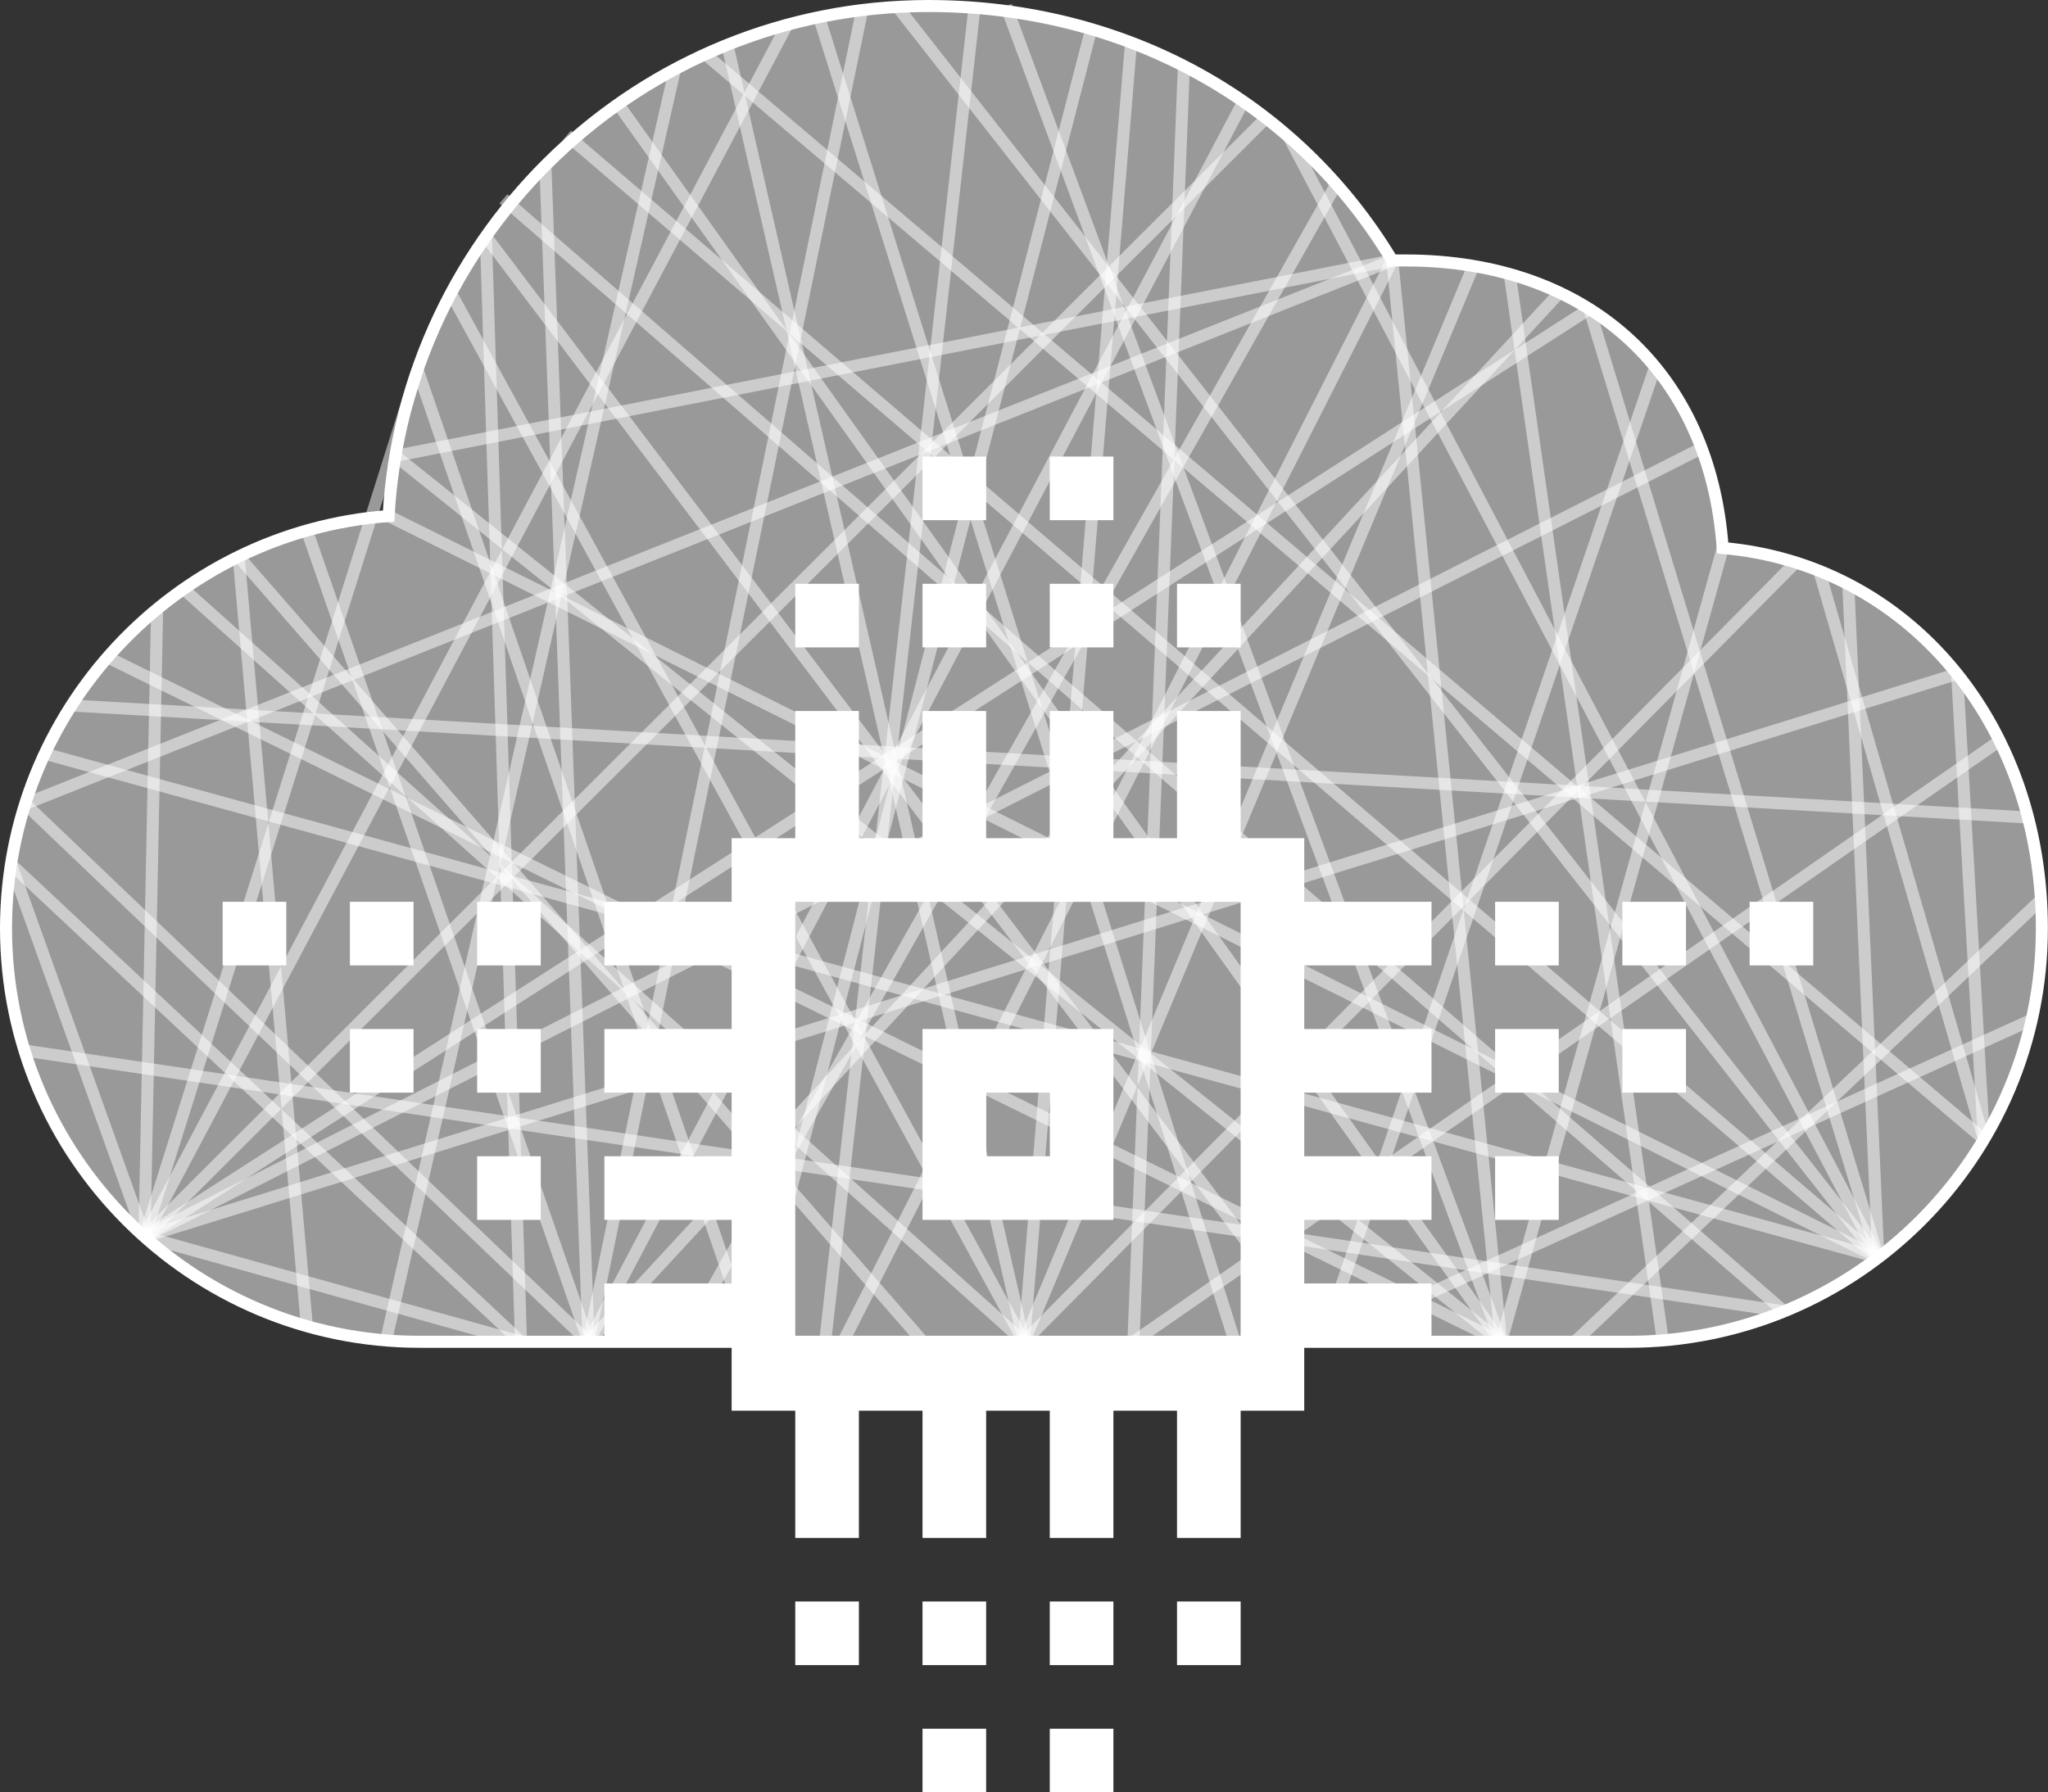
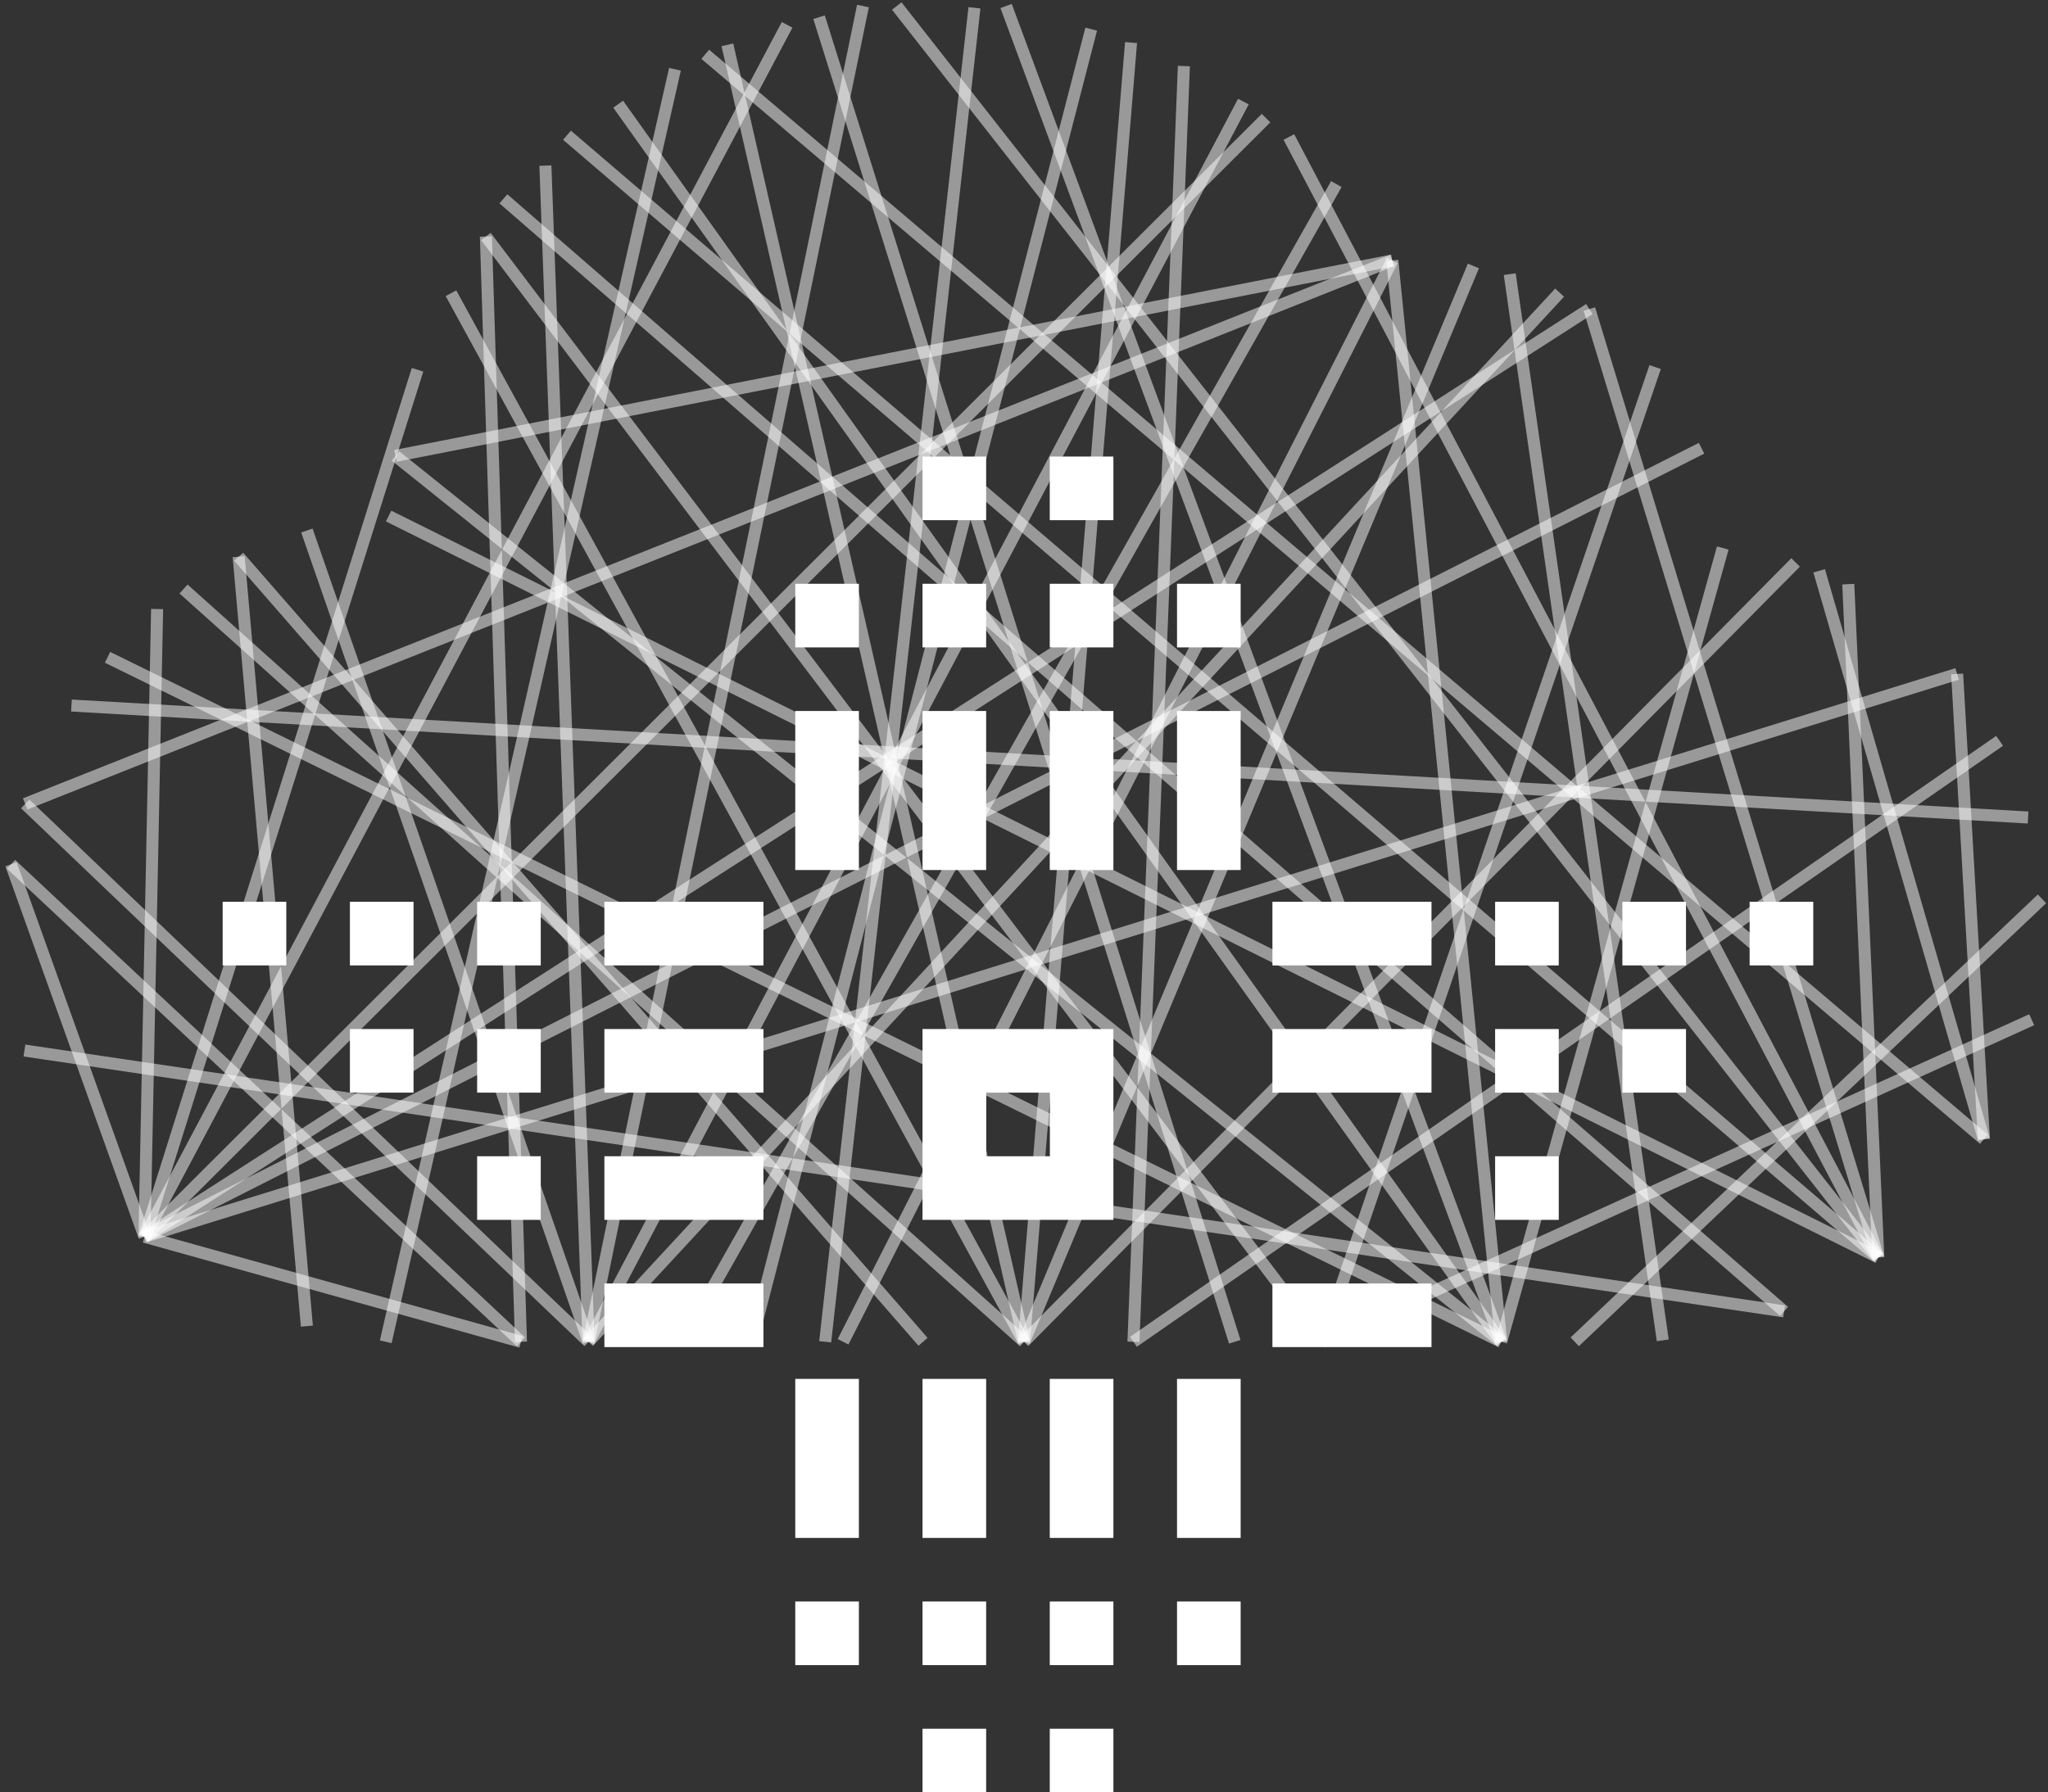
<svg xmlns="http://www.w3.org/2000/svg" viewBox="0 0 681.1 596.21">
  <rect x="0" y="0" width="681.1" height="596.21" fill="#333333" stroke="none" />
  <defs>
    <style>.cls-1,.cls-3{fill:#fff;}.cls-1{fill-opacity:0.5;}.cls-1,.cls-2{stroke:#fff;stroke-miterlimit:10;stroke-width:4px;}.cls-2{fill:none;opacity:0.5;}</style>
  </defs>
  <title>IoT@SVG</title>
  <g id="Layer_2" data-name="Layer 2">
    <g id="IoT_2" data-name="IoT 2">
-       <path class="cls-1" d="M541.56,446.34h-402C63.69,446.34,2,384.64,2,308.81c0-72.37,56.19-131.87,127.24-137.15C134.54,77.2,213.05,2,308.81,2,373.9,2,431.08,33.51,463,86.64h4.47c60.82,0,101.28,37.19,105.44,95.65,61.19,5.3,106.15,57.91,106.15,126.52C679.1,384.64,617.4,446.34,541.56,446.34Z" />
      <line class="cls-2" x1="241.9" y1="14.91" x2="340.55" y2="446.34" />
      <line class="cls-2" x1="376.15" y1="14.16" x2="340.55" y2="446.34" />
      <line class="cls-2" x1="149.98" y1="97.54" x2="340.55" y2="446.34" />
      <line class="cls-2" x1="61.04" y1="195.93" x2="340.55" y2="446.34" />
      <line class="cls-2" x1="490.01" y1="88.47" x2="340.55" y2="446.34" />
      <line class="cls-2" x1="597.16" y1="187.09" x2="340.55" y2="446.34" />
      <line class="cls-2" x1="8.38" y1="267.41" x2="195.74" y2="446.34" />
      <line class="cls-2" x1="102.06" y1="176.47" x2="195.74" y2="446.34" />
      <line class="cls-2" x1="181.38" y1="55.09" x2="195.74" y2="446.34" />
      <line class="cls-2" x1="286.99" y1="2" x2="195.74" y2="446.34" />
      <line class="cls-2" x1="413.51" y1="33.79" x2="195.74" y2="446.34" />
      <line class="cls-2" x1="518.68" y1="97.34" x2="195.74" y2="446.34" />
      <line class="cls-2" x1="499.24" y1="446.34" x2="572.94" y2="182.29" />
      <line class="cls-2" x1="463.03" y1="86.64" x2="499.24" y2="446.34" />
      <line class="cls-2" x1="334.6" y1="2" x2="499.24" y2="446.34" />
      <line class="cls-2" x1="205.58" y1="34.66" x2="499.24" y2="446.34" />
      <line class="cls-2" x1="131.51" y1="151.65" x2="499.24" y2="446.34" />
      <line class="cls-2" x1="35.76" y1="218.65" x2="499.24" y2="446.34" />
      <line class="cls-2" x1="624.66" y1="418.29" x2="614.68" y2="194.31" />
      <line class="cls-2" x1="528.57" y1="102.8" x2="624.66" y2="418.29" />
      <line class="cls-2" x1="428.64" y1="45.57" x2="624.66" y2="418.29" />
      <line class="cls-2" x1="298.23" y1="2" x2="624.66" y2="418.29" />
      <line class="cls-2" x1="188.56" y1="44.98" x2="624.66" y2="418.29" />
      <line class="cls-2" x1="129.24" y1="171.66" x2="624.66" y2="418.29" />
-       <line class="cls-2" x1="14.9" y1="250.72" x2="624.66" y2="418.29" />
      <line class="cls-2" x1="48.05" y1="411.4" x2="3.67" y2="287.5" />
      <line class="cls-2" x1="52.25" y1="202.59" x2="48.05" y2="411.4" />
      <line class="cls-2" x1="138.86" y1="123" x2="48.05" y2="411.4" />
      <line class="cls-2" x1="261.77" y1="8.26" x2="48.05" y2="411.4" />
      <line class="cls-2" x1="421.04" y1="39.29" x2="48.05" y2="411.4" />
      <line class="cls-2" x1="528.57" y1="102.8" x2="48.05" y2="411.4" />
      <line class="cls-2" x1="565.88" y1="149.1" x2="48.05" y2="411.4" />
      <line class="cls-2" x1="650.88" y1="224.17" x2="48.05" y2="411.4" />
      <line class="cls-2" x1="79.37" y1="185.18" x2="102.06" y2="441.13" />
-       <line class="cls-2" x1="138.86" y1="123" x2="249.96" y2="446.34" />
      <line class="cls-2" x1="272.39" y1="5.72" x2="410.64" y2="446.34" />
      <line class="cls-2" x1="502.09" y1="91.19" x2="552.98" y2="445.85" />
      <line class="cls-2" x1="605" y1="189.87" x2="659.78" y2="378.96" />
      <line class="cls-2" x1="679.1" y1="299" x2="523.71" y2="446.34" />
      <line class="cls-2" x1="550.45" y1="122.1" x2="439.73" y2="446.34" />
      <line class="cls-2" x1="393.72" y1="21.97" x2="376.95" y2="446.34" />
      <line class="cls-2" x1="324.07" y1="2.6" x2="274.43" y2="446.34" />
      <line class="cls-2" x1="161.59" y1="78.67" x2="173.26" y2="446.34" />
      <line class="cls-2" x1="224.47" y1="23.04" x2="128.29" y2="446.34" />
      <line class="cls-2" x1="8.13" y1="349.45" x2="593.32" y2="436.22" />
      <line class="cls-2" x1="23.76" y1="234.69" x2="674.47" y2="271.94" />
      <line class="cls-2" x1="665.01" y1="246.43" x2="376.95" y2="446.34" />
      <line class="cls-2" x1="8.38" y1="267.41" x2="463.03" y2="86.64" />
      <line class="cls-2" x1="444.42" y1="61.23" x2="226.82" y2="446.34" />
      <line class="cls-2" x1="161.59" y1="78.67" x2="439.73" y2="446.34" />
      <line class="cls-2" x1="362.9" y1="9.7" x2="249.96" y2="446.34" />
      <line class="cls-2" x1="3.67" y1="287.5" x2="173.26" y2="446.34" />
      <line class="cls-2" x1="79.37" y1="185.18" x2="306.97" y2="446.34" />
      <line class="cls-2" x1="675.68" y1="339.2" x2="439.73" y2="446.34" />
      <line class="cls-2" x1="650.88" y1="224.17" x2="659.78" y2="378.96" />
      <line class="cls-2" x1="48.05" y1="411.4" x2="173.26" y2="446.34" />
      <line class="cls-2" x1="463.03" y1="86.64" x2="131.51" y2="151.65" />
      <line class="cls-2" x1="167.42" y1="66.14" x2="593.32" y2="436.22" />
      <line class="cls-2" x1="659.78" y1="378.96" x2="234.55" y2="18.06" />
      <line class="cls-2" x1="463.03" y1="86.64" x2="280.38" y2="446.34" />
-       <path class="cls-3" d="M433.75,469.26H243.32V278.82H433.75ZM264.48,448.1H412.59V300H264.48Z" />
      <rect class="cls-3" x="264.48" y="236.51" width="21.16" height="52.9" />
      <rect class="cls-3" x="306.8" y="236.51" width="21.16" height="52.9" />
      <rect class="cls-3" x="349.12" y="236.51" width="21.16" height="52.9" />
      <rect class="cls-3" x="349.12" y="458.68" width="21.16" height="52.9" />
      <rect class="cls-3" x="391.44" y="236.51" width="21.16" height="52.9" />
      <rect class="cls-3" x="423.17" y="299.98" width="52.9" height="21.16" />
      <rect class="cls-3" x="423.17" y="342.3" width="52.9" height="21.16" />
-       <rect class="cls-3" x="423.17" y="384.62" width="52.9" height="21.16" />
      <rect class="cls-3" x="423.17" y="426.94" width="52.9" height="21.16" />
      <rect class="cls-3" x="201" y="299.98" width="52.9" height="21.16" />
      <rect class="cls-3" x="201" y="342.3" width="52.9" height="21.16" />
      <rect class="cls-3" x="201" y="384.62" width="52.9" height="21.16" />
      <rect class="cls-3" x="201" y="426.94" width="52.9" height="21.16" />
      <path class="cls-3" d="M370.28,405.78H306.8V342.3h63.48ZM328,384.62h21.16V363.46H328Z" />
      <rect class="cls-3" x="264.48" y="194.19" width="21.16" height="21.16" />
      <rect class="cls-3" x="306.8" y="194.19" width="21.16" height="21.16" />
      <rect class="cls-3" x="306.8" y="151.87" width="21.16" height="21.16" />
      <rect class="cls-3" x="349.12" y="151.87" width="21.16" height="21.16" />
      <rect class="cls-3" x="349.12" y="194.19" width="21.16" height="21.16" />
      <rect class="cls-3" x="391.44" y="194.19" width="21.16" height="21.16" />
      <rect class="cls-3" x="391.44" y="458.68" width="21.16" height="52.9" />
      <rect class="cls-3" x="306.8" y="458.68" width="21.16" height="52.9" />
      <rect class="cls-3" x="264.48" y="458.68" width="21.16" height="52.9" />
      <rect class="cls-3" x="391.44" y="532.73" width="21.16" height="21.16" />
      <rect class="cls-3" x="349.12" y="532.73" width="21.16" height="21.16" />
      <rect class="cls-3" x="349.12" y="575.05" width="21.16" height="21.16" />
      <rect class="cls-3" x="306.8" y="575.05" width="21.16" height="21.16" />
      <rect class="cls-3" x="306.8" y="532.73" width="21.16" height="21.16" />
      <rect class="cls-3" x="264.48" y="532.73" width="21.16" height="21.16" />
      <rect class="cls-3" x="158.68" y="299.98" width="21.16" height="21.16" />
      <rect class="cls-3" x="116.37" y="299.98" width="21.16" height="21.16" />
      <rect class="cls-3" x="158.68" y="342.3" width="21.16" height="21.16" />
      <rect class="cls-3" x="116.37" y="342.3" width="21.16" height="21.16" />
      <rect class="cls-3" x="158.68" y="384.62" width="21.16" height="21.16" />
      <rect class="cls-3" x="74.05" y="299.98" width="21.16" height="21.16" />
      <rect class="cls-3" x="497.23" y="299.98" width="21.16" height="21.16" />
      <rect class="cls-3" x="539.55" y="299.98" width="21.16" height="21.16" />
      <rect class="cls-3" x="497.23" y="342.3" width="21.16" height="21.16" />
      <rect class="cls-3" x="539.55" y="342.3" width="21.16" height="21.16" />
      <rect class="cls-3" x="497.23" y="384.62" width="21.16" height="21.16" />
      <rect class="cls-3" x="581.87" y="299.98" width="21.16" height="21.16" />
    </g>
  </g>
</svg>